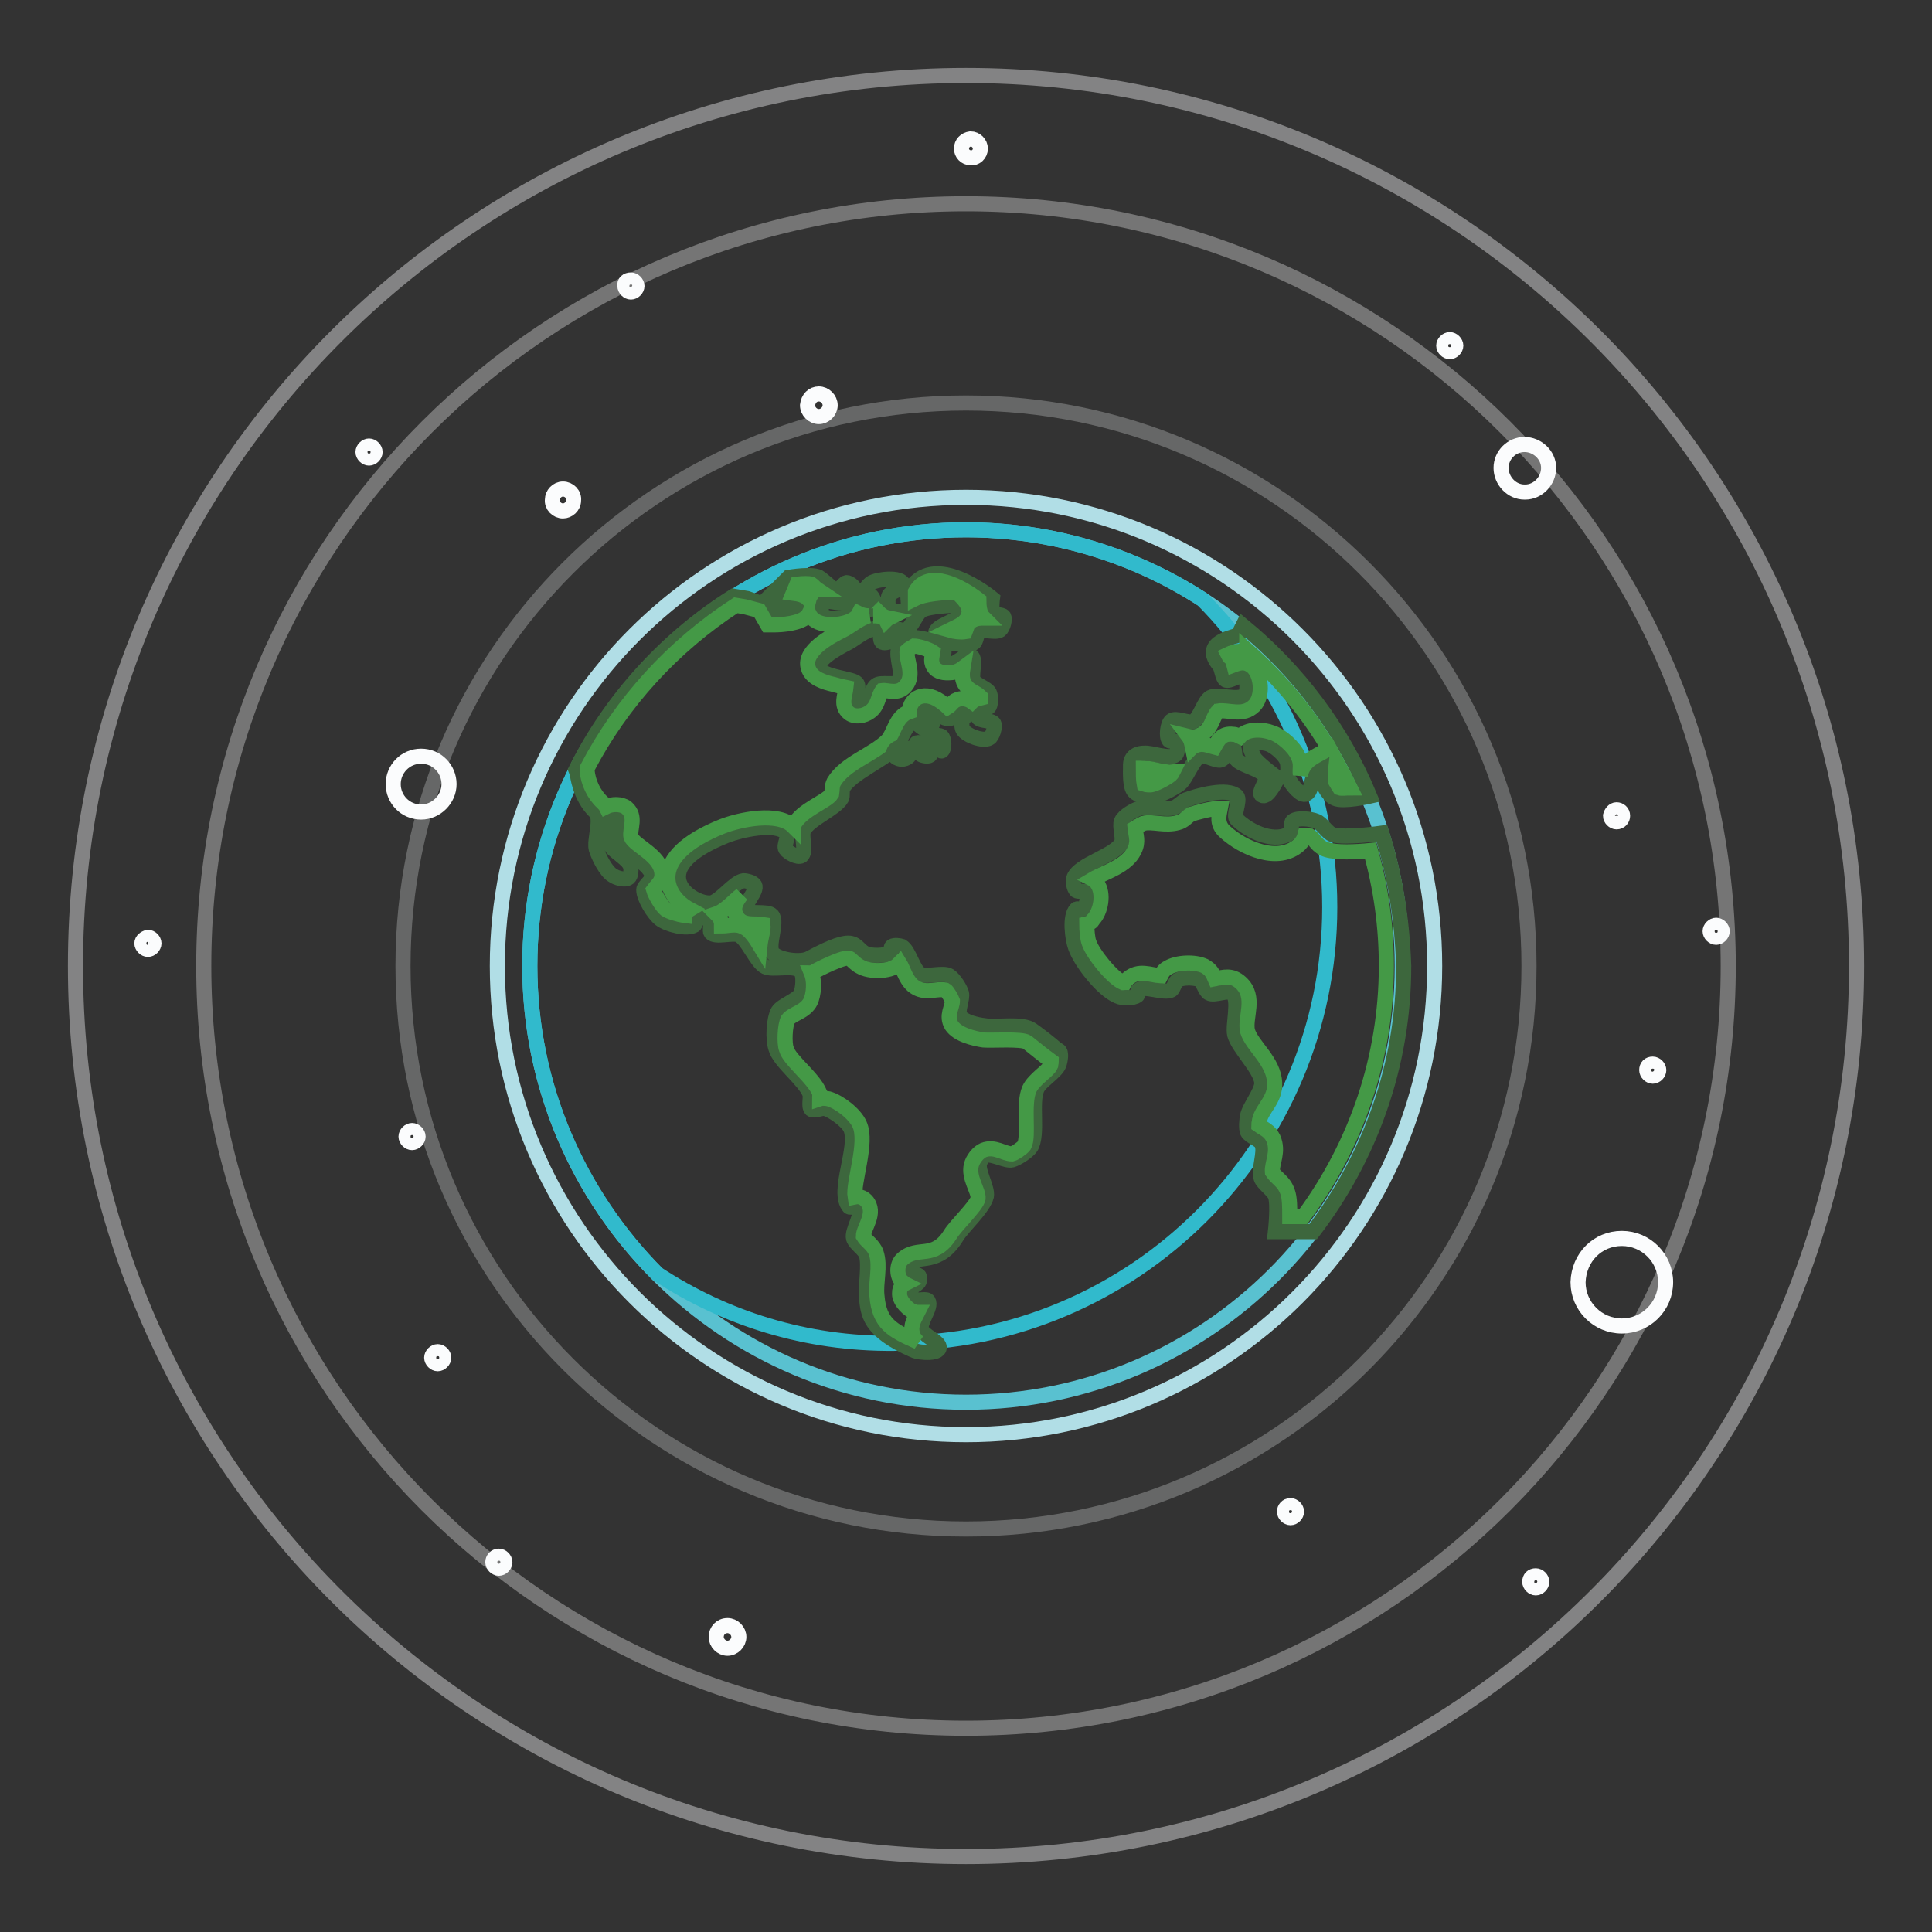
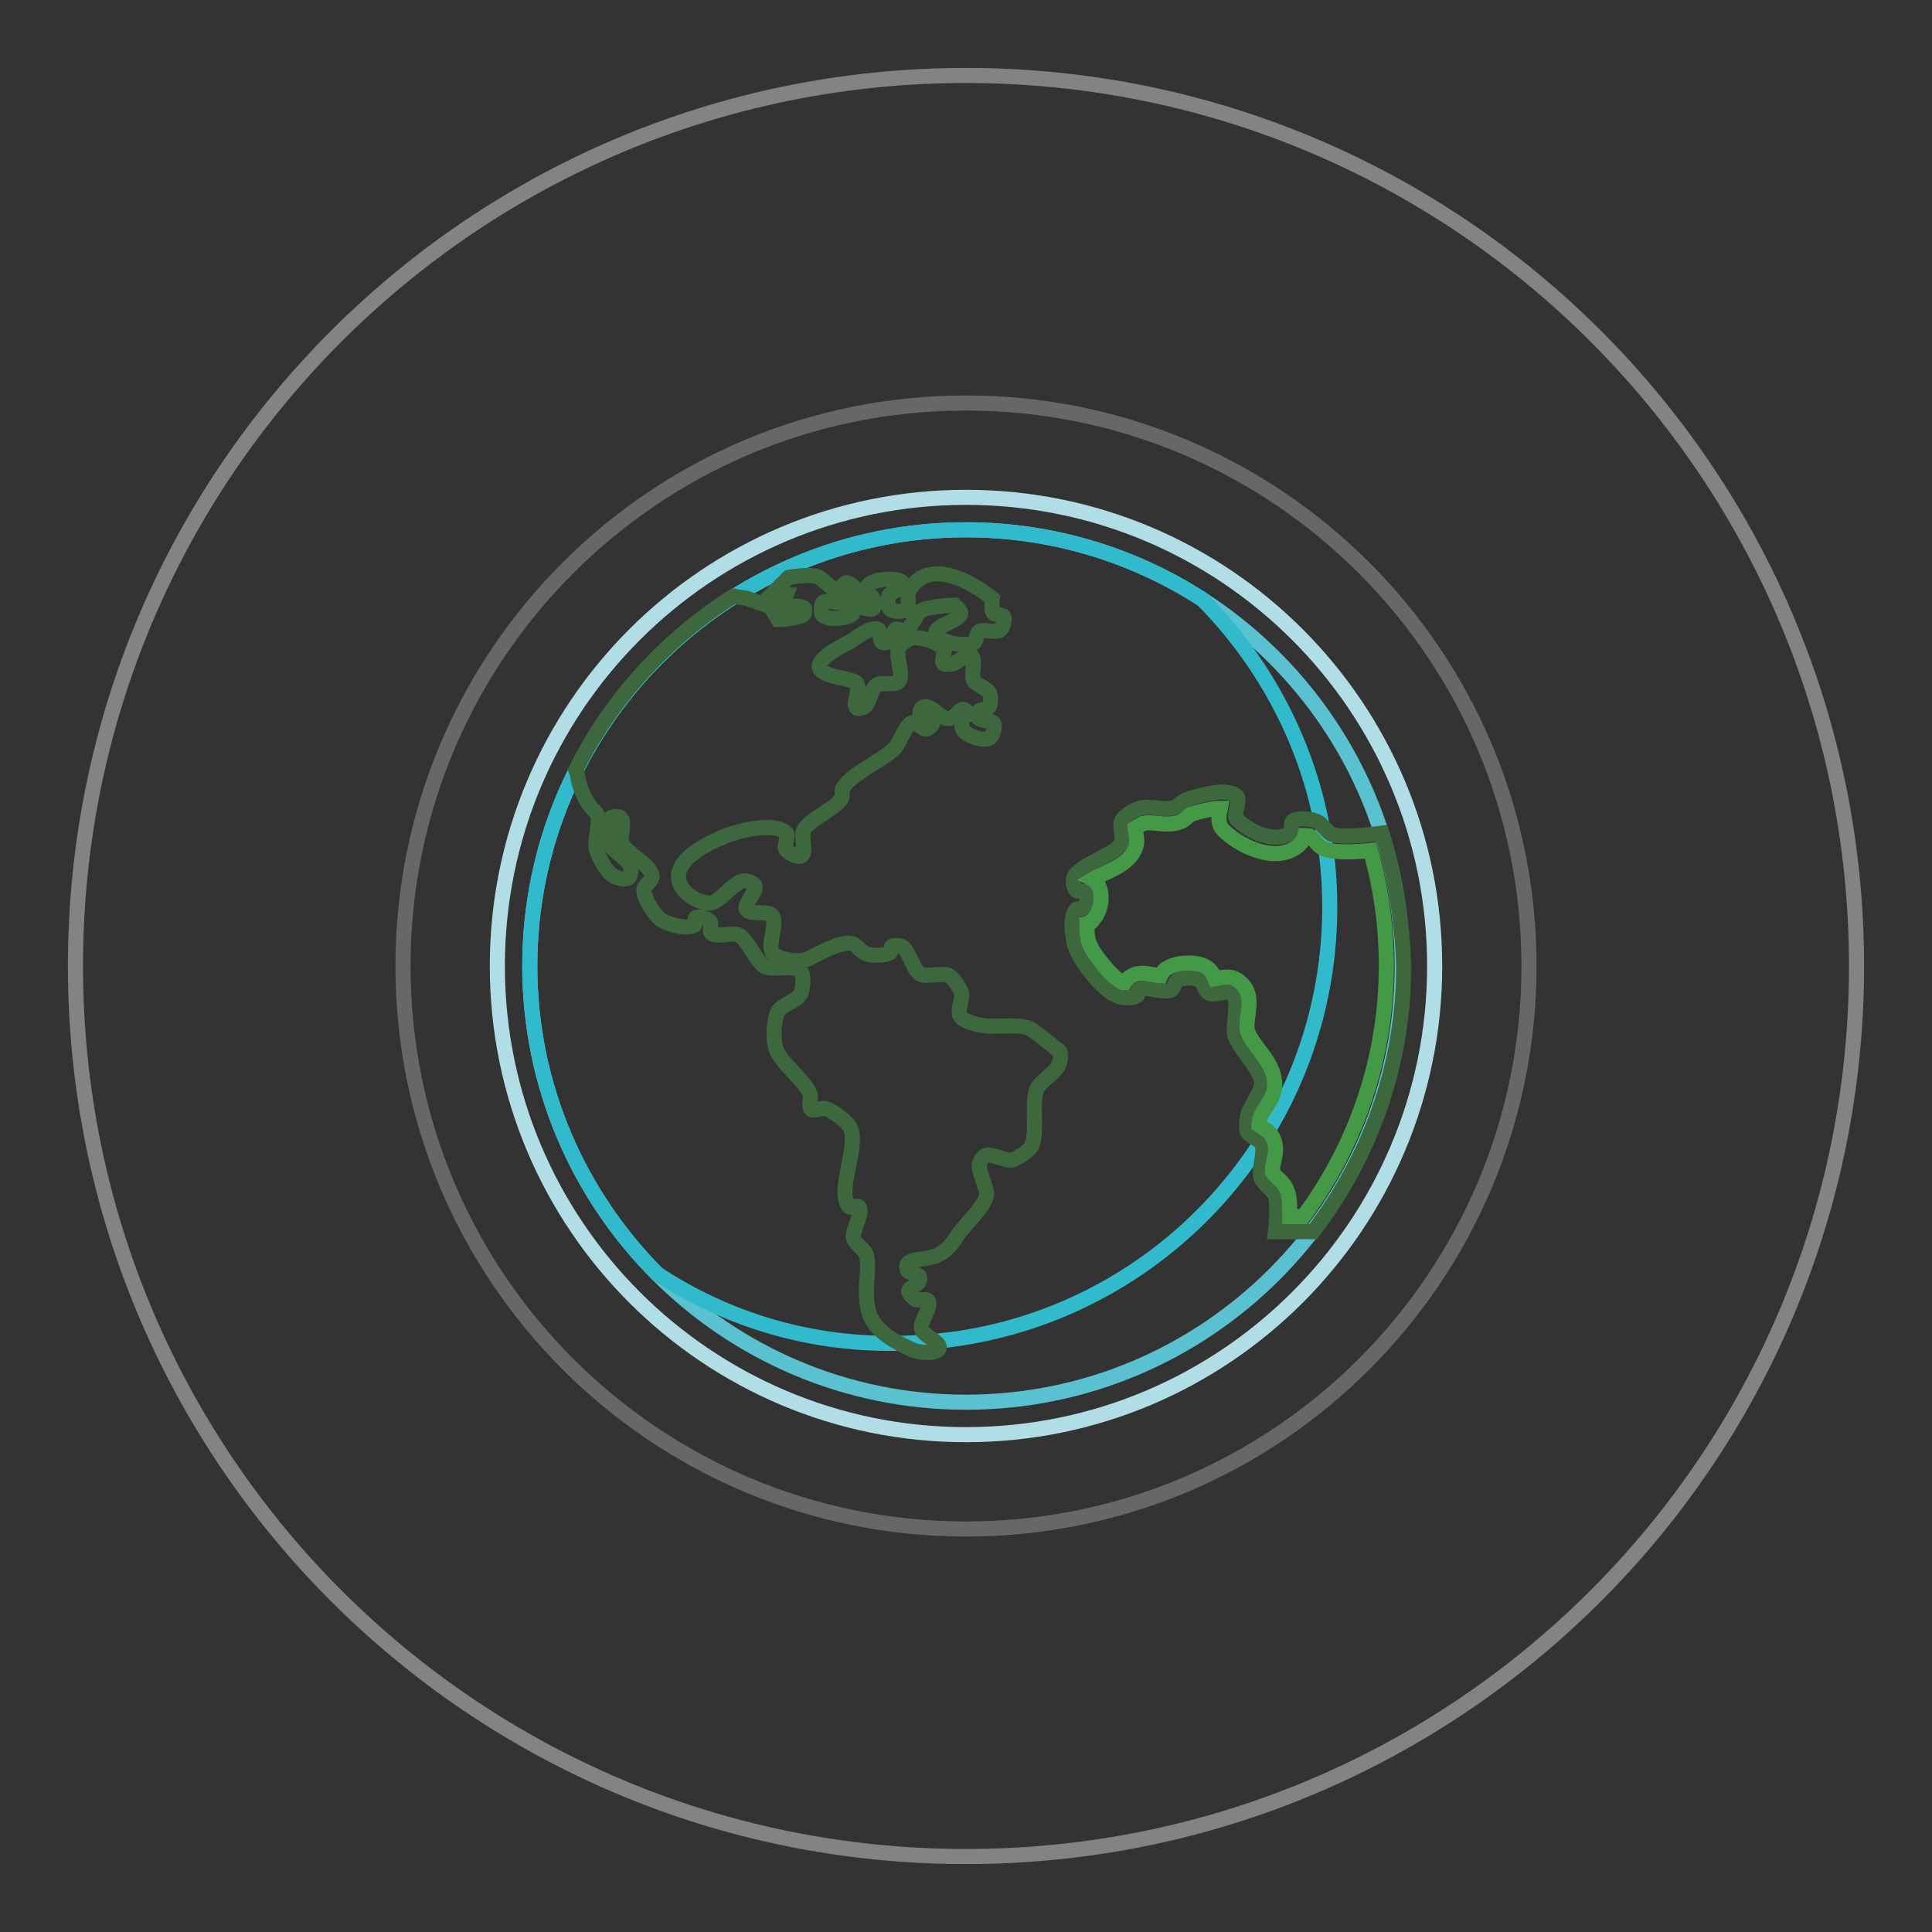
<svg xmlns="http://www.w3.org/2000/svg" version="1.1" x="0px" y="0px" viewBox="0 0 256 256" enable-background="new 0 0 256 256" xml:space="preserve">
  <rect x="0" y="0" width="256" height="256" fill="#333333" stroke="none" />
  <g>
    <path stroke-width="2" fill-opacity="0" stroke="#838384" d="M128,10c65.2,0,118,52.8,118,118c0,65.2-52.8,118-118,118c-65.2,0-118-52.8-118-118C10,62.8,62.8,10,128,10 z" />
-     <path stroke-width="2" fill-opacity="0" stroke="#757575" d="M27,128c0,55.8,45.2,101,101,101c55.8,0,101-45.2,101-101S183.8,27,128,27C72.2,27,27,72.2,27,128z" />
    <path stroke-width="2" fill-opacity="0" stroke="#666767" d="M53.4,128c0,41.2,33.4,74.6,74.6,74.6c41.2,0,74.6-33.4,74.6-74.6c0-41.2-33.4-74.6-74.6-74.6 C86.8,53.4,53.4,86.8,53.4,128z" />
    <path stroke-width="2" fill-opacity="0" stroke="#b1dee6" d="M190.1,128c0,34.3-27.8,62.1-62.1,62.1c-34.3,0-62.1-27.8-62.1-62.1S93.7,65.9,128,65.9 C162.3,65.9,190.1,93.7,190.1,128z" />
    <path stroke-width="2" fill-opacity="0" stroke="#59c1d0" d="M185.8,128c0,31.9-25.9,57.8-57.8,57.8c-31.9,0-57.8-25.9-57.8-57.8S96.1,70.2,128,70.2 C159.9,70.2,185.8,96.1,185.8,128z" />
    <path stroke-width="2" fill-opacity="0" stroke="#31bacc" d="M87.1,168.8c-10.4-10.5-16.9-24.9-16.9-40.8c0-31.9,25.9-57.8,57.8-57.8c11.5,0,22.3,3.4,31.3,9.2 c10.4,10.5,16.9,24.9,16.9,40.8c0,31.9-25.9,57.8-57.8,57.8C106.8,178.1,96.1,174.7,87.1,168.8L87.1,168.8z" />
    <path stroke-width="2" fill-opacity="0" stroke="#3d673d" d="M78.9,107.6c0.9,0.8-0.2,3.7,0.1,4.9c0.3,1,1.3,3,2.2,3.5c0.4,0.3,1.6,0.7,2.1,0.3c0.3-0.2,0.4-1.2,0.2-1.6 c-0.3-0.9-2.3-1.9-2.6-2.7c-0.3-0.8-0.6-2.9,0-3.6c0.2-0.2,1-0.3,1.3-0.1c0.7,0.6-0.1,2.6,0.2,3.4c0.6,1.4,3.9,2.9,4,4.4 c0.1,0.5-1.1,1.3-1.1,1.8c0,1.1,1.3,3.2,2.2,3.9c0.9,0.7,3.5,1.4,4.5,0.8c0.2-0.1,0-0.9,0.2-1c0.4-0.3,1.6,0.1,1.9,0.5 c0.2,0.3-0.1,1.2,0.1,1.5c0.6,0.7,2.9-0.1,3.7,0.3c1.2,0.6,2.3,3.6,3.5,4.2c1,0.5,3.7-0.3,4.6,0.5c0.6,0.5,0.4,2.4,0.1,3.1 c-0.4,0.8-2.5,1.5-3,2.3c-0.6,1.1-0.7,3.7-0.3,4.9c0.5,1.8,3.8,4.2,4.5,6c0.2,0.5-0.2,1.7,0.2,2.1c0.4,0.3,1.5-0.3,1.9-0.1 c1,0.3,2.9,1.7,3.3,2.6c1.1,2.4-1.9,8.4-0.2,10.4c0.2,0.2,1.1-0.2,1.3,0c0.7,0.8-1,3.2-0.7,4.2c0.2,0.7,1.5,1.5,1.7,2.2 c0.4,1.3-0.1,4,0,5.4c0.2,2.4,0.3,4.6,6.2,7.2c0.8,0.4,3.9,0.6,3.4-0.6c-0.3-0.7-2.1-1.4-2.3-2.2c-0.3-0.9,1.4-2.9,0.9-3.7 c-0.2-0.4-1.3,0-1.7-0.2c-0.3-0.2-0.9-0.8-0.9-1.1c0-0.5,1.2-0.8,1.4-1.3c0.1-0.2,0.1-0.5,0-0.7c-0.2-0.3-1.2-0.4-1.5-0.7 c-0.2-0.2-0.2-0.9,0-1c1.4-1.2,4.1,0.4,6.5-3.6c0.9-1.4,3.5-3.7,3.9-5.3c0.2-1.1-1.2-3.3-0.9-4.4c0.1-0.3,0.5-0.9,0.8-1 c0.8-0.3,2.7,0.8,3.5,0.6c0.7-0.2,2.1-1.1,2.5-1.7c1-1.7,0-5.9,0.8-7.7c0.4-1,2.5-2.2,2.9-3.2c0.2-0.5,0.4-1.7,0-1.9 c-0.9-0.6-0.5-0.5-3.5-2.7c-1.3-1-4.8-0.3-6.4-0.6c-0.9-0.1-2.7-0.5-3.2-1.3c-0.4-0.6,0.4-2.3,0.2-3c-0.2-0.7-1-1.9-1.6-2.3 c-0.8-0.5-3,0.2-3.8-0.2c-1-0.5-1.5-3.1-2.5-3.7c-0.3-0.1-1-0.2-1.3,0c-0.2,0.1-0.1,0.7-0.2,0.8c-0.7,0.5-2.7,0.5-3.4,0.1 c-1.6-0.9-0.9-2.8-7.4,0.7c-1.1,0.6-4,0.2-4.8-0.7c-0.8-0.9,0.7-4.1-0.1-5c-0.6-0.7-3,0-3.4-0.8c-0.4-0.7,1.5-2.4,1.1-3.2 c-0.2-0.4-1.1-0.6-1.5-0.6c-1.2,0.2-2.9,2.5-4.1,2.9c-2.2,0.6-9.9-4.2,1.9-8.9c1.8-0.7,6.5-1.8,7.9-0.3c0.4,0.4-0.4,1.6-0.1,2.1 c0.3,0.5,1.6,1.2,2.1,0.9c0.7-0.5-0.1-2.7,0.3-3.4c0.8-1.5,4.2-2.8,5-4.2c0.2-0.3,0-1.1,0.2-1.4c1.1-1.9,5.4-3.7,6.9-5.3 c0.7-0.8,1.4-3.2,2.4-3.4c0.5-0.1,1.2,1,1.7,0.9c0.3,0,1-0.6,0.9-0.9c-0.1-0.5-1.4-0.5-1.6-0.9c-0.3-0.5,0.1-2.2,2.2-0.3 c2.1,1.8,2.5-0.3,3.3-0.5c0.2-0.1,0.8,0.3,0.8,0.6c0,0.2-0.6,0.4-0.7,0.6c-0.2,0.3-0.2,1.2,0,1.5c0.5,0.8,2.7,1.6,3.5,1.1 c0.4-0.2,0.8-1.5,0.6-1.9c-0.2-0.5-1.8-0.3-2.1-0.8c-0.1-0.2-0.1-0.6,0-0.8c0.2-0.3,1.3-0.3,1.5-0.7c0.2-0.4,0.2-1.4,0-1.8 c-0.3-0.6-1.7-1-2.1-1.6c-0.4-0.7,0.4-2.9-0.3-3.3c-0.6-0.4-1.9,1-2.6,1.1c-0.3,0-1,0.1-1.1-0.1c-0.3-0.4,0.3-1.5,0-1.9 c-0.6-0.9-2.9-1.6-4-1.5c-0.6,0.1-1.7,0.8-1.9,1.4c-0.5,1,0.7,3.5,0,4.4c-0.5,0.6-2.4,0-3,0.5c-0.6,0.4-0.9,2.3-1.5,2.8 c-0.2,0.2-0.9,0.4-1.1,0.2c-0.6-0.5,0.6-2.7,0-3.3c-1-1-10-0.8-1-5.4c0.9-0.5,2.9-2.2,3.9-1.7c0.4,0.2,0.1,1.5,0.5,1.7 c0.3,0.2,1.2-0.1,1.5-0.3c0.2-0.3,0-1.2,0.2-1.4c0.3-0.2,1.1,0.3,1.4,0.1c0.8-0.3,1.4-2.2,2.1-2.6c0.9-0.6,4.4-0.7,4.4-0.7 s0.9,0.8,0.8,1.1c-0.2,1-3.5,1.6-3.3,2.6c0.3,1.3,3.9,1.8,5,1.3c0.4-0.2,0.4-1.3,0.7-1.5c0.6-0.4,2.2,0.2,2.8-0.2 c0.4-0.3,0.7-1.4,0.5-1.8c-0.2-0.3-1.2-0.2-1.4-0.5c-0.3-0.4-0.1-1.9-0.1-1.9s-8-6.7-11.1-0.9c-0.3,0.5,0.2,1.9-0.2,2.3 c-0.4,0.4-1.9,0.4-2.3,0c-0.3-0.3-0.3-1.4-0.1-1.8c0.3-0.6,2.1-0.9,1.9-1.5c-0.3-1-3.3-0.7-4.2-0.2c-0.4,0.2-1.3,1.3-1,1.7 c0.1,0.2,0.8-0.1,1,0.1c0.3,0.3,0.5,1.3,0.2,1.6c-0.4,0.5-2.1-0.6-2.6-0.1c-0.2,0.2,0,0.8-0.2,0.9c-0.8,0.6-3.2,0.8-3.9,0.1 c-0.3-0.3-0.2-1.5,0.1-1.7c0.6-0.4,2.1,0.3,2.7,0c0.5-0.3,1.5-1.3,1.4-1.8c0-0.3-0.7-0.8-1-0.8c-0.3,0-0.8,0.7-1,0.9 c-0.5,0.5,0,0.5-2.5-1.5c-0.8-0.7-4.2-0.1-4.2-0.1l-2.2,2.2l1.9,0.1l-0.6,1.6c0,0,2.5-0.3,3,0.2c0.1,0.1,0,0.7-0.1,0.8 c-0.6,0.6-3.4,0.7-3.4,0.7l-1-1.7L99,79.3l-1.8-0.3c-8.9,5.6-16.2,13.6-20.9,23l0.2,0.5C76.5,102.6,76.8,105.6,78.9,107.6 L78.9,107.6z" />
-     <path stroke-width="2" fill-opacity="0" stroke="#449946" d="M108.6,145.6c0.3-0.1,0.7-0.1,1.2,0c1.4,0.4,3.5,2,4.1,3.4c1.1,2.4-0.9,7.7-0.6,9.6c0.5-0.1,1,0,1.5,0.5 c1.4,1.6-0.4,3.6-0.4,4.7c0.4,0.7,1.3,1.1,1.7,2.2c0.6,1.8-0.1,3.9,0.1,5.7c0.3,3.7,2,4.6,5.4,6.1c-0.3-0.3-0.6-0.6-0.7-1.1 c-0.3-1.1,0.3-2,0.7-2.8c-0.3,0-0.5-0.1-0.8-0.2c-0.8-0.5-1.7-1.5-1.6-2.4c0-0.6,0.3-1,0.7-1.2c-0.2-0.1-0.3-0.3-0.5-0.4 c-0.6-0.8-0.6-2.2,0.2-2.9c2.1-1.8,4.1,0.2,6.3-3.2c0.7-1.2,3.5-3.8,3.7-4.8c0.1-1-1.3-2.7-0.9-4.4c0.2-0.8,0.9-1.7,1.6-2 c1.5-0.6,2.7,0.5,3.8,0.5c0.4-0.1,1.4-0.8,1.6-1.1c0.7-1.2-0.2-5.5,0.7-7.5c0.6-1.3,2.5-2.4,2.8-3.1c0-0.1,0.1-0.4,0.1-0.6 c-1.1-0.8-2.2-1.7-3.2-2.5c-0.7-0.5-4.7-0.2-5.8-0.3c-1.3-0.2-3.4-0.7-4.2-1.9c-0.8-1.3,0.1-2.4,0.1-3.3c-0.1-0.3-0.7-1.3-0.9-1.4 c-1-0.3-2.5,0.5-3.9-0.3c-1.3-0.7-1.7-2.5-2.2-3.3c-0.1,0.1-0.2,0.2-0.3,0.3c-1.1,0.9-3.7,0.9-4.9,0.2c-0.6-0.3-0.9-0.7-1.4-1.1 c-0.6-0.4-4.3,1.5-4.8,1.8c-0.1,0.1-0.2,0.1-0.3,0.1c0.5,1.2,0.3,2.9-0.1,3.8c-0.7,1.4-2.4,1.6-3,2.4c-0.4,0.8-0.5,3.1-0.2,3.9 c0.4,1.5,3.6,3.8,4.4,5.8C108.7,144.9,108.6,145.2,108.6,145.6L108.6,145.6z M100.7,125.3c0.1-1,0.5-2.1,0.4-2.8 c-1.1-0.2-2.7,0.3-3.5-1.1c-0.6-1.1,0-2,0.6-2.8c-0.8,0.6-2.1,2.1-3.3,2.5c0.1,0.1,0.2,0.2,0.3,0.3c0.4,0.5,0.4,0.9,0.4,1.3 c0.9,0,2-0.4,3,0.2C99.3,123.2,100.1,124.3,100.7,125.3z M91.4,120.5c-3.4-1.8-5.7-7,4.3-11c2.3-0.9,7.4-2,9.4,0c0,0,0,0,0,0 c0-0.1,0.1-0.1,0.1-0.2c1-2,4.4-3.1,5-4.1c0.1-0.6,0-1,0.3-1.6c1.5-2.5,5.2-3.6,7.1-5.5c0.9-1,1.1-3.2,2.9-3.8c0-1.7,2-3.2,4.6-1 c0.1,0.1,0.4,0.3,0.5,0.4c0.5-0.3,0.6-0.9,1.6-1.1c0.5-0.1,1.2,0.1,1.6,0.4c0.3-0.3,0.7-0.4,1.1-0.5c0-0.1,0-0.2,0-0.2 c-0.6-0.6-1.5-0.7-2.1-1.7c-0.4-0.7-0.3-1.5-0.2-2.1c-0.4,0.3-0.8,0.5-1.3,0.6c-0.8,0.1-1.8,0.1-2.4-0.5c-0.7-0.8-0.4-1.5-0.3-2.2 c-0.6-0.4-2-0.8-2.5-0.8c-0.2,0.1-0.8,0.5-0.9,0.6c-0.2,1.2,1.1,3.2-0.2,4.7c-1,1.2-2.4,0.5-3.1,0.6c-0.6,0.8-0.5,2-1.6,2.8 c-0.8,0.6-2,0.8-2.8,0.2c-1.2-1-0.5-2.4-0.4-3.4c-0.5-0.1-1.3-0.3-1.6-0.4c-1.3-0.3-3-0.8-3.4-2.2c-0.7-2.3,3-4.2,4.6-5 c1-0.5,2.1-1.5,3.4-1.9c-0.4,0-0.9-0.1-1.3-0.3c-0.1,0.2-0.2,0.4-0.5,0.6c-1.3,1-4.5,1.3-5.7,0c-0.2-0.2-0.3-0.4-0.4-0.6 c-0.1,0.2-0.2,0.3-0.3,0.4c-0.9,0.9-3.2,1.1-4.4,1.1h-0.8l-1.1-1.9l-1.9-0.5l-1.2-0.2c-8.3,5.4-15.1,12.8-19.7,21.6l0,0.1l0,0.2 c0.1,1.5,0.9,3.2,2,4.2c0.2,0.2,0.4,0.4,0.5,0.6c0.8-0.4,2-0.4,2.7,0.1c1.4,1.2,0.4,2.8,0.6,3.9c0.5,1.2,3.9,2.4,4.1,4.8 c0.1,1.1-0.6,1.5-1.1,2.2c0.2,0.7,1.1,2.2,1.6,2.6c0.4,0.3,1.7,0.7,2.5,0.8C90.7,121.2,90.9,120.8,91.4,120.5L91.4,120.5z  M115.7,81.6c0.4,0,0.8,0,1.2,0.2c0.2,0.1,0.4,0.2,0.5,0.4c0.1-0.1,0.2-0.2,0.4-0.3c-0.5-0.1-0.9-0.3-1.2-0.6 c-0.1-0.1-0.1-0.1-0.2-0.2l0,0C116.1,81.4,115.9,81.6,115.7,81.6L115.7,81.6z M121.3,79.3c1.2-0.6,3.7-0.8,4.9-0.8h0.6l0.4,0.4 c0.6,0.6,1.3,1.4,1.2,2.3c-0.2,1.4-1.6,1.8-2.6,2.3c0.7,0.2,1.5,0.3,2.1,0.2c0.2-0.5,0.2-1,0.8-1.4c0.6-0.4,1.2-0.4,1.7-0.4 c-0.1-0.1-0.1-0.1-0.2-0.2c-0.4-0.5-0.5-1.4-0.5-2.2c-2.3-1.8-6.7-4.2-8.4-1.1C121.3,78.8,121.3,79,121.3,79.3z M107.2,79.4 c0.1-0.4,0.4-0.8,0.7-1.1c0.1-0.1,0.3-0.2,0.4-0.2c-0.3-0.2-0.5-0.5-0.8-0.7c-0.3-0.1-1.1-0.1-1.9,0l-0.5,1.2 c0.8,0.1,1.5,0.3,1.9,0.7C107.1,79.3,107.1,79.4,107.2,79.4z" />
-     <path stroke-width="2" fill-opacity="0" stroke="#3d673d" d="M119.5,99c-0.6,0-1.1,0.4-1.1,0.8c0,0.4,0.5,0.8,1.1,0.8c0.6,0,1.1-0.4,1.1-0.8 C120.6,99.3,120.1,99,119.5,99z M123,98.5c-0.3,0.2-1.4-0.3-1.6,0c-0.2,0.3,0.2,1.1,0.5,1.4c0.2,0.2,1,0.4,1.3,0.2 c0.3-0.2,0.2-1,0.5-1.1c0.3-0.1,0.9,0.6,1.1,0.5c0.4-0.3,0.3-1.6,0-1.9c-0.2-0.2-1-0.2-1.3,0C123.2,97.6,123.2,98.4,123,98.5z  M161.6,88.2c0.3,0.4,0.4,1.7,0.8,1.9c0.5,0.3,1.9-0.8,2.4-0.5c0.5,0.4,0.6,2.1,0.1,2.5c-0.8,0.8-3.5-0.2-4.5,0.3 c-0.9,0.5-1.4,2.8-2.3,3.2c-0.6,0.3-2.3-0.6-2.9-0.1c-0.5,0.4-0.7,2.1-0.3,2.6c0.1,0.2,0.8,0,0.9,0.2c0.3,0.3,0.3,1.4,0,1.7 c-0.8,0.7-3.2-0.3-4.2-0.2c-0.6,0-1.9,0.2-1.8,1.8c0,0.8-0.1,2.7,0.5,3.3c0.4,0.5,1.7,0.7,2.3,0.7c1-0.1,2.9-1.1,3.7-1.7 c0.9-0.7,1.7-3.2,2.7-3.7c0.6-0.3,2.1,0.7,2.8,0.5c0.6-0.2,0.9-1.9,1.5-1.8c0.4,0.1,0.2,1.4,0.5,1.7c0.7,0.9,3.5,1.3,3.9,2.4 c0.2,0.5-0.9,1.8-0.6,2.3c0.1,0.1,0.3,0.2,0.5,0.1c0.7-0.2,1.7-2.3,1.7-2.3s-2.6-1.9-3.1-2.7c-0.2-0.4-0.7-1.4-0.5-1.7 c0.4-0.5,1.8-0.3,2.4-0.1c0.8,0.3,2.1,1.4,2.4,2.2c0.3,0.6,0,2,0.3,2.5c0.4,0.7,1.6,2.3,2.3,1.9c1-0.5,0.2-2.5,2.2-3.7 c0,0-0.1,1.9,0.1,2.5c0.2,0.6,0.9,1.6,1.5,1.8c1.1,0.5,4.6-0.3,4.6-0.3c-3.7-8.9-9.5-16.6-16.8-22.6l-0.6,1.2 C164,84.4,158.8,84.9,161.6,88.2L161.6,88.2z" />
-     <path stroke-width="2" fill-opacity="0" stroke="#449946" d="M160.9,99c0.5-0.9,1-1.9,2.5-1.7c0.4,0,0.7,0.2,0.9,0.3c1-1.1,3-1,4.3-0.5c1.2,0.4,2.9,1.9,3.4,3.1 c0.5,1,0.2,1.7,0.3,2.4l0,0c0.3-0.9,0.6-1.6,2-2.4l1.8-1c-2.9-4.9-6.6-9.3-10.9-13.1l0,0.1l-1,0.1c-0.3,0-1.1,0.2-1.5,0.4 c0.1,0.2,0.2,0.4,0.3,0.4c0.3,0.3,0.4,0.6,0.5,1c0.8-0.3,1.5-0.5,2.4,0.2c1.3,1.1,1.5,4,0.3,5.2c-1.5,1.5-3.4,0.5-4.8,0.7 c-0.8,0.9-0.8,2.5-2.4,3.2c-0.6,0.3-1.1,0.3-1.5,0.2c0.3,0.4,0.4,0.9,0.5,1.4c0.1-0.1,0.3-0.2,0.4-0.2 C159.4,98.4,160.1,98.8,160.9,99L160.9,99z M177.1,100.9l-0.1,0.9c0,0.4-0.1,1.4,0,1.8c0.1,0.2,0.5,0.8,0.5,0.8 c0.3,0.1,0.8,0,1.4,0C178.3,103.2,177.7,102,177.1,100.9z M155.4,102.3c-1.3,0.1-2.6-0.5-3.8-0.5c0,0-0.1,0-0.1,0 c0,0.4,0,1.6,0.1,2.1c0.3,0.1,0.6,0.1,0.8,0.1c0.6,0,2.2-0.9,2.7-1.3C155.2,102.6,155.3,102.5,155.4,102.3L155.4,102.3z" />
    <path stroke-width="2" fill-opacity="0" stroke="#3d673d" d="M183.1,110.4c0,0-5,0.7-6.5,0.2c-0.7-0.2-1.5-1.6-2.2-1.8c-0.7-0.3-2.5-0.5-3.1,0c-0.3,0.2-0.1,1.2-0.3,1.5 c-1.3,1.2-4.5,0.7-7.1-1.7c-0.6-0.5,0.5-2.5,0-3.1c-1.2-1.2-5.2-0.1-6.8,0.5c-0.4,0.2-1.1,0.9-1.5,1c-1.1,0.4-3.5-0.3-4.6,0.1 c-0.7,0.2-2.1,1-2.4,1.7c-0.3,0.7,0.3,2.2,0,2.9c-0.9,1.7-5.6,2.8-6.3,4.6c-0.2,0.4,0,1.4,0.3,1.7c0.2,0.2,1.1,0,1.3,0.2 c0.3,0.5,0.1,1.8-0.3,2.2c-0.2,0.2-0.9-0.1-1,0.1c-0.9,0.9-0.5,3.9-0.1,5c0.7,2,3.6,5.7,5.6,6.5c0.6,0.3,2.1,0.3,2.6-0.1 c0.1-0.1,0-0.6,0.1-0.7c0.8-0.7,3.4,0.5,4.4,0c0.3-0.2,0.5-1.1,0.8-1.3c0.6-0.4,2.2-0.4,2.9-0.1c0.5,0.2,0.8,1.6,1.3,1.8 c0.7,0.4,2.5-0.5,3.1,0c1,0.9,0,4.2,0.3,5.5c0.5,1.8,3.5,4.6,3.6,6.4c0,1.2-1.7,3.2-1.9,4.4c-0.1,0.5-0.2,1.6,0,2.1 c0.3,0.6,1.7,1,1.9,1.6c0.5,1-0.5,3.4-0.1,4.5c0.2,0.7,1.7,1.7,1.9,2.4c0.4,1.1,0,4.7,0,4.7h5c7.5-9.8,12-22,12-35.2 C185.8,122,184.9,116.1,183.1,110.4L183.1,110.4z" />
    <path stroke-width="2" fill-opacity="0" stroke="#449946" d="M144,122.4c0,0.8,0.1,2,0.3,2.5c0.5,1.5,3.1,4.7,4.5,5.3c0.1,0,0.1,0,0.2,0c0.1-0.2,0.3-0.3,0.4-0.5 c1.5-1.3,3-0.5,4.4-0.4c0.2-0.4,0.4-0.8,1-1.1c1.2-0.7,3.5-0.8,4.8-0.2c0.9,0.5,1.1,1,1.4,1.7c1.1-0.2,2.2-0.6,3.4,0.5 c2.1,1.9,0.5,4.6,0.9,6.4c0.6,2,3.5,4,3.6,6.9c0.1,2.2-1.6,3.3-2,4.9c0,0.2-0.1,0.4-0.1,0.7c0.7,0.5,1.4,0.7,1.9,1.7 c0.8,1.8-0.2,3.3-0.1,4.5c0.6,0.9,1.5,1.2,2,2.6c0.3,0.8,0.3,2.1,0.3,3.3h1.8c7.1-9.6,11-21.2,11-33.2c0-5.2-0.7-10.3-2.1-15.3 c-2,0.2-4.5,0.3-5.8-0.1c-1.3-0.4-1.5-1.3-2.2-1.8c-0.1,0-0.4-0.1-0.7-0.1c-0.1,0.4-0.3,0.8-0.7,1.2c-2.8,2.6-7.5,0.5-9.9-1.7 c-1.1-1-0.8-2.1-0.6-3.1c-1.2,0-3.3,0.6-3.9,0.8c-0.6,0.4-0.9,0.9-1.7,1.1c-1.7,0.5-3.4-0.2-4.6,0.1c-0.2,0.1-0.8,0.4-1.1,0.6 c0.1,1,0.5,1.8-0.1,3c-1,2.1-4,2.9-5.5,3.8c0.2,0.1,0.4,0.3,0.6,0.6c0.9,1.3,0.5,3.7-0.6,4.8C144.7,122.2,144.4,122.3,144,122.4 L144,122.4z" />
-     <path stroke-width="2" fill-opacity="0" stroke="#fbfcfd" d="M108.5,52.2c0.8,0,1.5,0.7,1.5,1.5c0,0.8-0.7,1.5-1.5,1.5s-1.5-0.7-1.5-1.5 C107.1,52.8,107.7,52.2,108.5,52.2z M156.4,44.2L156.4,44.2z M128.6,18.4c0.7,0,1.3,0.6,1.3,1.3c0,0.7-0.6,1.3-1.3,1.2 c-0.7,0-1.2-0.6-1.2-1.2C127.4,19,127.9,18.5,128.6,18.4z M203.5,208.8c0.4,0,0.8,0.4,0.8,0.8c0,0.4-0.4,0.8-0.8,0.8 c-0.4,0-0.8-0.4-0.8-0.8C202.7,209.1,203,208.8,203.5,208.8z M66.1,206.2c0.4,0,0.8,0.4,0.8,0.8s-0.4,0.8-0.8,0.8s-0.8-0.4-0.8-0.8 S65.6,206.2,66.1,206.2z M152.1,235.6L152.1,235.6z M227.4,122.6c0.4,0,0.8,0.4,0.8,0.8s-0.4,0.8-0.8,0.8s-0.8-0.4-0.8-0.8 S227,122.6,227.4,122.6L227.4,122.6z M214.2,107.3c0.4,0,0.8,0.3,0.8,0.8c0,0.4-0.3,0.8-0.8,0.8c0,0,0,0,0,0 c-0.4,0-0.8-0.4-0.8-0.8C213.5,107.7,213.8,107.3,214.2,107.3z M219,141c0.4,0,0.8,0.4,0.8,0.8c0,0.4-0.4,0.8-0.8,0.8 s-0.8-0.4-0.8-0.8C218.2,141.3,218.5,141,219,141z M171,199.5c0.4,0,0.8,0.4,0.8,0.8c0,0.4-0.4,0.8-0.8,0.8c0,0,0,0,0,0 c-0.4,0-0.8-0.4-0.8-0.8C170.2,199.9,170.5,199.5,171,199.5z M48.9,59.1c0.4,0,0.8,0.4,0.8,0.8c0,0.4-0.4,0.8-0.8,0.8 c-0.4,0-0.8-0.4-0.8-0.8c0,0,0,0,0,0C48.1,59.5,48.5,59.1,48.9,59.1z M83.6,37.1c0.4,0,0.8,0.4,0.8,0.8c0,0.4-0.4,0.8-0.8,0.8 c-0.4,0-0.8-0.4-0.8-0.8C82.7,37.4,83.1,37.1,83.6,37.1L83.6,37.1z M19.6,124.2c0.4,0,0.8,0.4,0.8,0.8c0,0.4-0.4,0.8-0.8,0.8 c-0.4,0-0.8-0.4-0.8-0.8C18.8,124.6,19.2,124.3,19.6,124.2z M54.6,149.8c0.4,0,0.8,0.4,0.8,0.8c0,0.4-0.4,0.8-0.8,0.8 c-0.4,0-0.8-0.4-0.8-0.8C53.8,150.2,54.2,149.8,54.6,149.8z M58,179.1c0.4,0,0.8,0.4,0.8,0.8c0,0.4-0.4,0.8-0.8,0.8 s-0.8-0.4-0.8-0.8C57.2,179.5,57.6,179.1,58,179.1z M192.1,45c0.4,0,0.8,0.4,0.8,0.8c0,0.4-0.4,0.8-0.8,0.8c-0.4,0-0.8-0.4-0.8-0.8 C191.3,45.4,191.7,45,192.1,45z M202,58.9c1.7,0,3.2,1.4,3.2,3.1c0,1.7-1.4,3.2-3.1,3.2c0,0-0.1,0-0.1,0c-1.7,0-3.1-1.5-3.1-3.2 C198.9,60.3,200.3,58.9,202,58.9z M96.4,215.4c0.8,0,1.5,0.7,1.5,1.5c0,0.8-0.7,1.5-1.5,1.5c-0.8,0-1.5-0.7-1.5-1.5 C94.9,216.1,95.5,215.4,96.4,215.4L96.4,215.4z M214.9,164.1c3.2,0,5.8,2.6,5.8,5.8c0,3.2-2.6,5.8-5.8,5.8c-3.2,0-5.8-2.6-5.8-5.8 C209.2,166.6,211.7,164.1,214.9,164.1z M55.8,100.2c2.1,0,3.7,1.7,3.7,3.7s-1.7,3.7-3.7,3.7c-2.1,0-3.7-1.7-3.7-3.7 S53.7,100.2,55.8,100.2z M74.6,64.8c0.8,0,1.5,0.7,1.4,1.5c0,0.8-0.7,1.4-1.4,1.4c-0.8,0-1.5-0.7-1.4-1.5 C73.2,65.5,73.8,64.8,74.6,64.8z" />
  </g>
</svg>